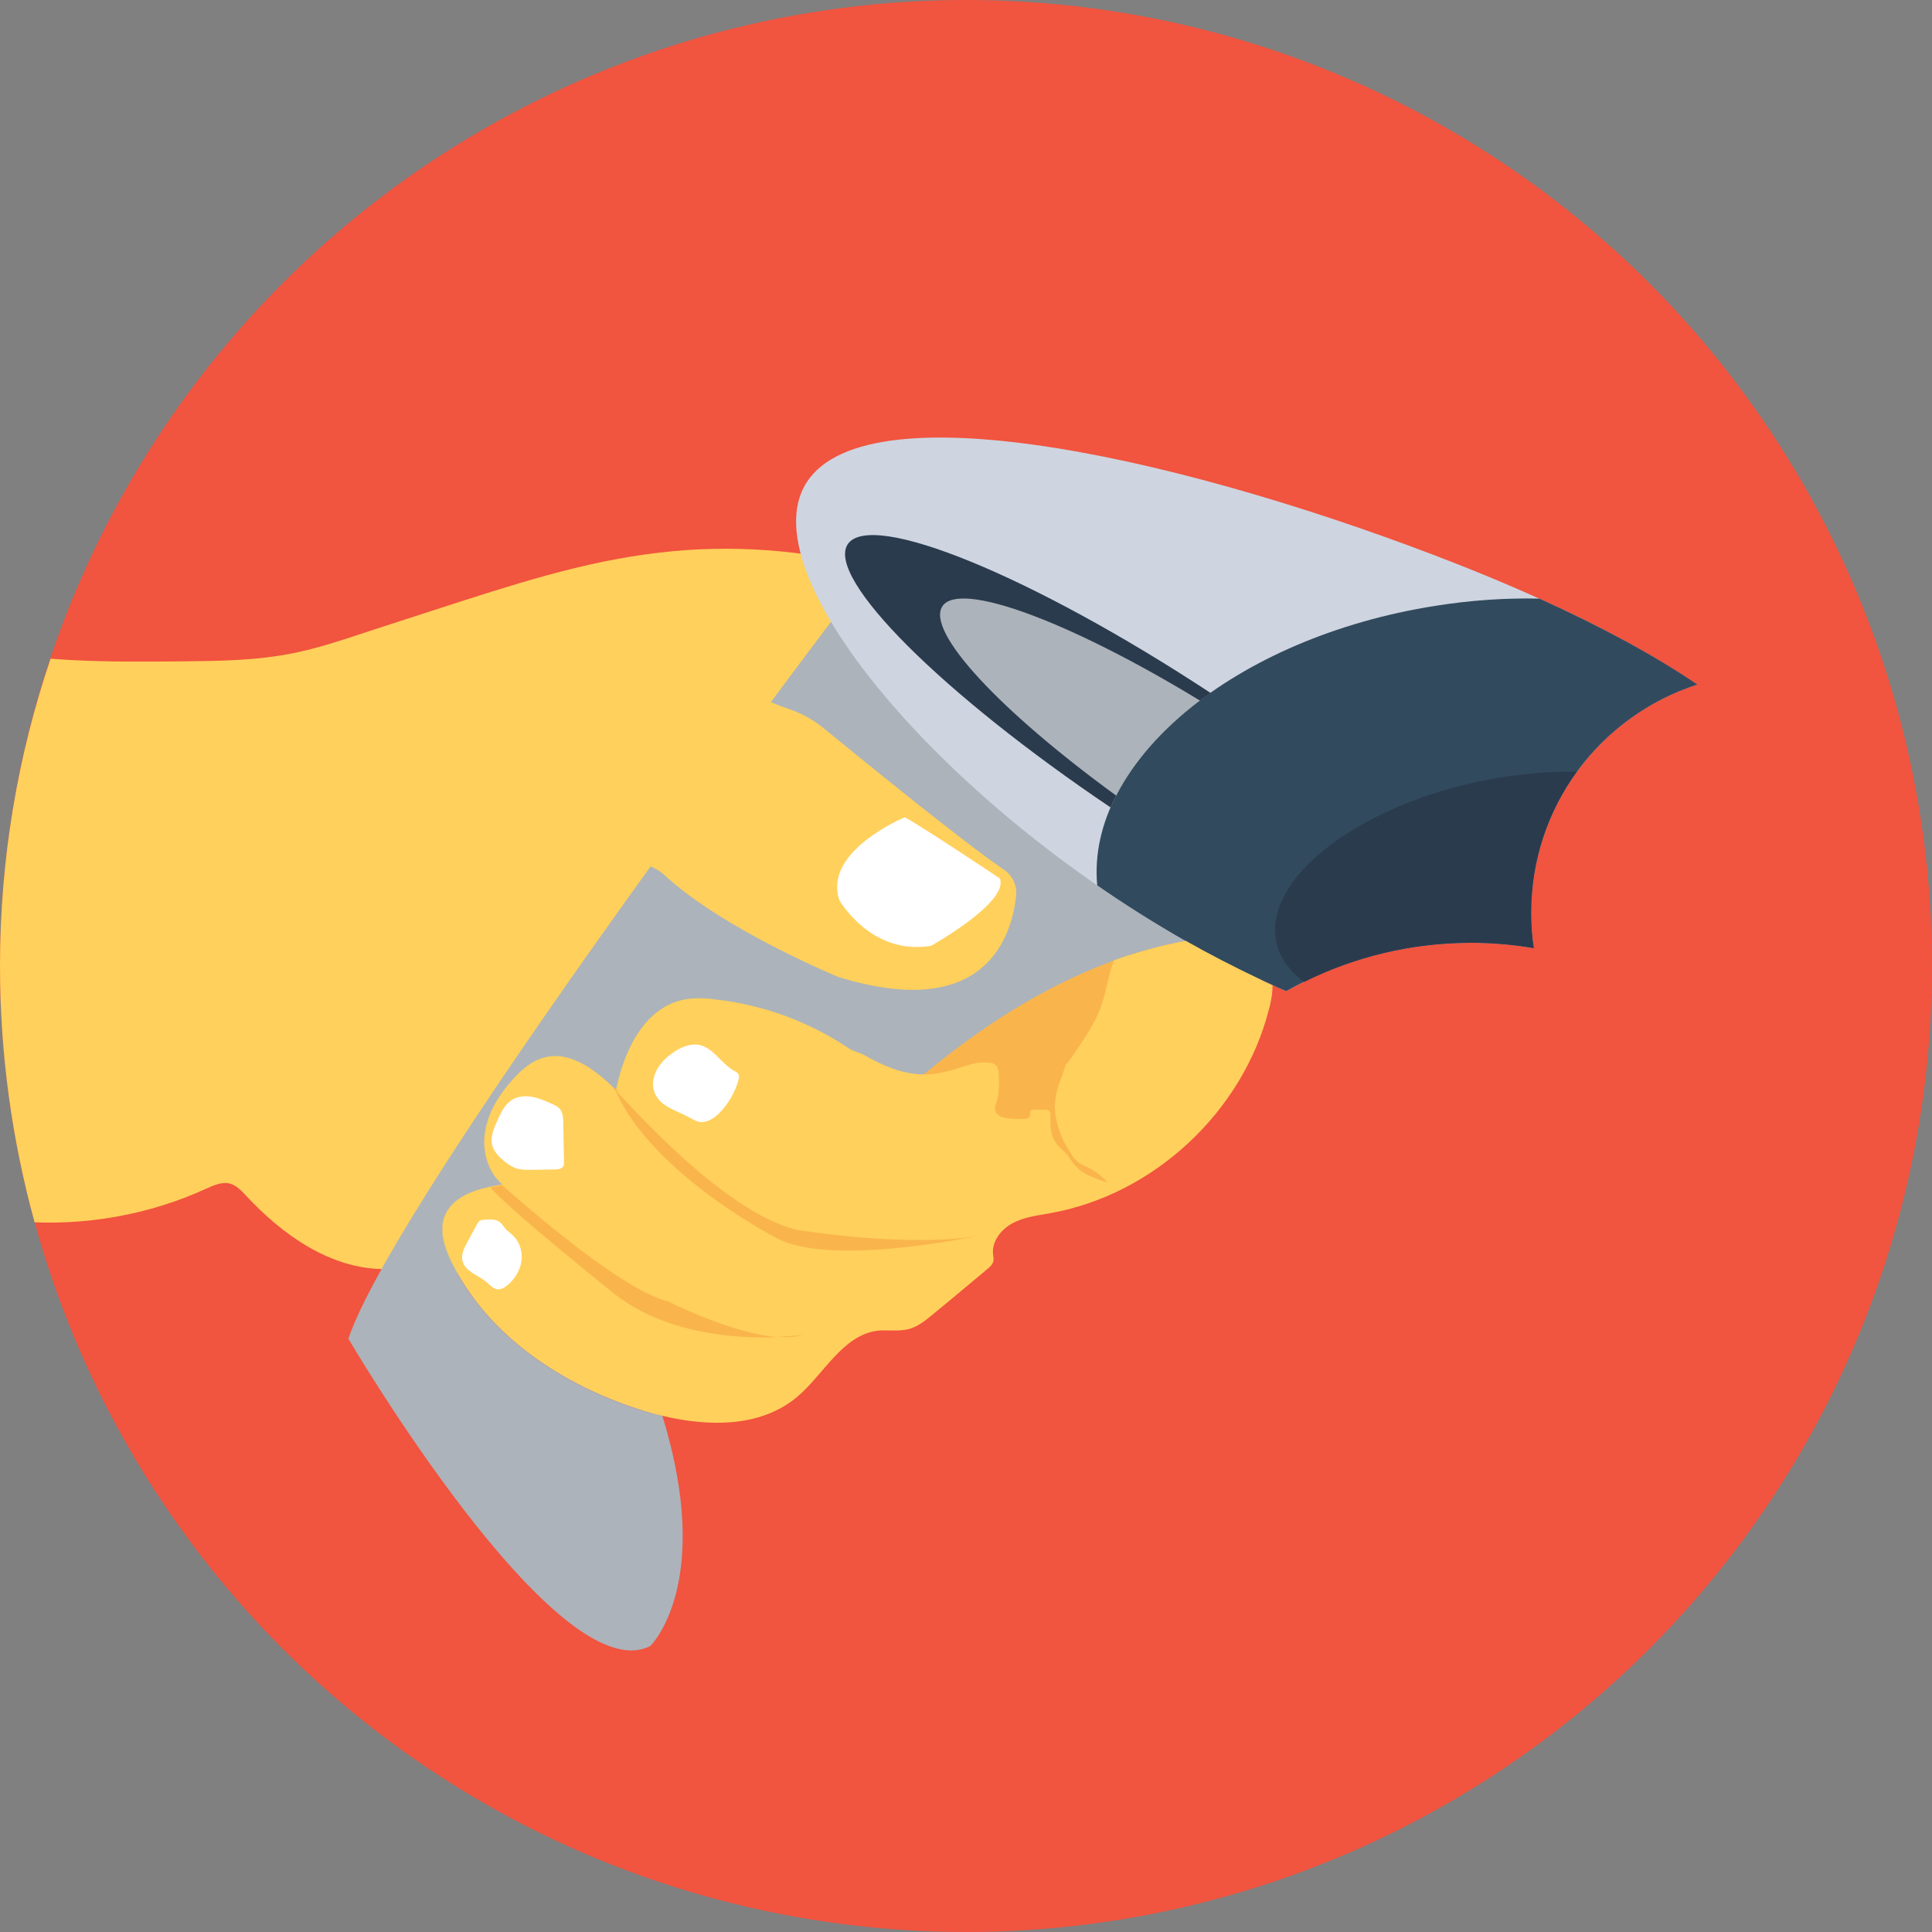
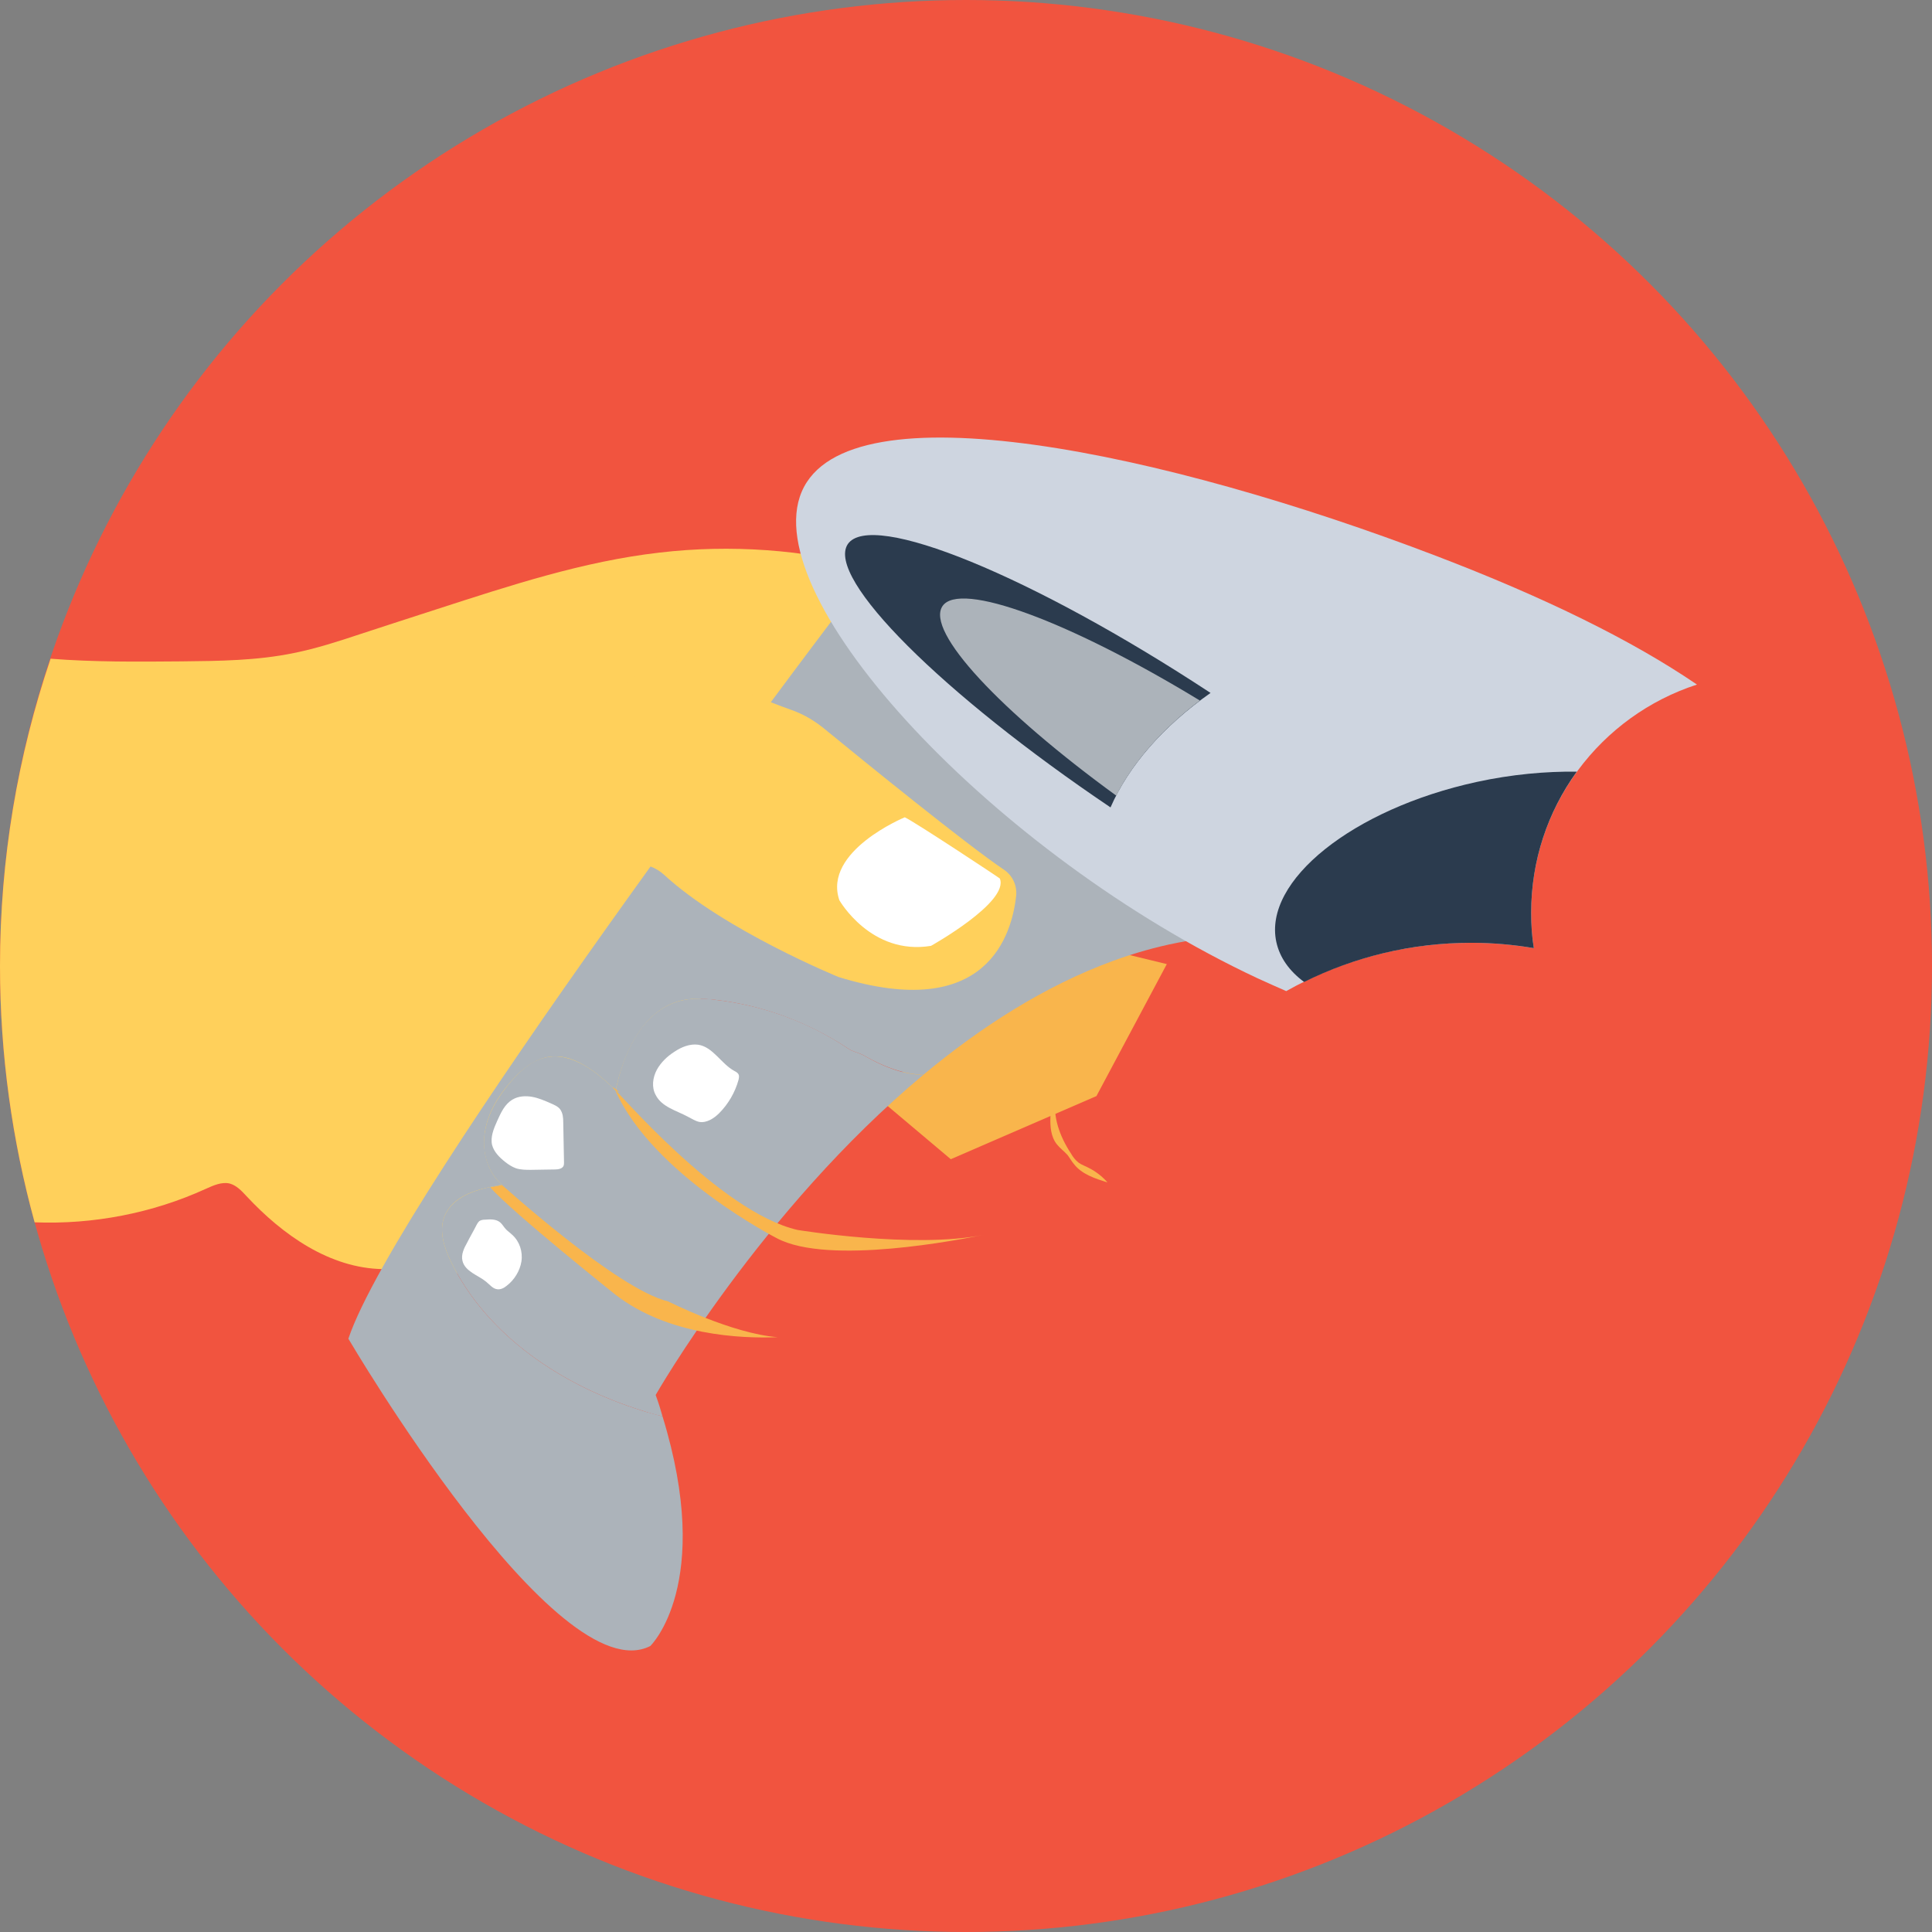
<svg xmlns="http://www.w3.org/2000/svg" version="1.1" id="Layer_1" x="0px" y="0px" viewBox="0 0 508 508" style="enable-background:new 0 0 508 508;" xml:space="preserve">
  <rect x="0" y="0" width="508" height="508" fill="#808080" stroke="none" />
  <circle style="fill:#F1543F;" cx="254" cy="254" r="254" />
  <polygon style="fill:#F9B54C;" points="230.3,288.2 264.3,258.2 288.3,249 306.8,253.5 288.3,288.2 250,304.8 " />
  <path style="fill:#FFD05B;" d="M173.4,145.3c-20.1,2.3-39.4,8.7-58.6,14.9c-6.8,2.2-13.6,4.4-20.3,6.6c-5.7,1.9-11.3,3.7-17.2,4.9  c-9.7,2-19.6,2.1-29.5,2.2c-11.5,0.1-23.1,0.2-34.5-0.7C4.7,198.6,0,225.7,0,254c0,23.3,3.2,45.9,9.1,67.4c15.4,0.6,31-2.4,45-8.8  c2-0.9,4.2-1.9,6.3-1.4c1.8,0.5,3.1,1.9,4.4,3.3c9.5,10.2,21.9,19,35.9,19.2c5.8,0.1,11.7-1.3,17.2,0.3c3,0.9,5.9,2.6,8.9,2.1  c1.9-0.4,3.6-1.6,5-2.9c17.5-14.9,25.8-37.7,40.1-55.7c5.5-7,12-13.3,16.4-21c4.7-8,7-17.1,10.5-25.7c5.7-13.7,14.5-25.8,21.4-38.9  s12-28.1,9.2-42.6C211.3,144.5,192.1,143.1,173.4,145.3z" />
  <g>
    <path style="fill:#ACB3BA;" d="M327.8,246c-0.2,0-0.5,0-0.7,0c-11.8,0.2-23.3,2.6-34.3,6.6c-18.1,6.6-35,17.5-50,30   c-4.1-0.1-9-1.3-15.5-5c-1.4-0.8-3-1-4.3-1.9c-10.4-6.9-22.5-11.4-34.9-12.8c-2.9-0.3-5.8-0.5-8.6,0.1c-9.7,2.1-15,12.5-17.3,22.3   c-0.1,0.5-0.2,1-0.3,1.4c-2.5-2.4-5.3-4.9-8.3-6.6c-3.2-1.9-6.7-2.9-10.3-2c-3.5,0.9-6.4,3.4-8.8,6.1c-3.4,3.8-6.2,8.3-7,13.4   c-0.8,5,0.6,10.6,4.5,13.9c-1,0.2-2.1,0.4-3.1,0.6c-5.2,1.1-10.3,3.1-12.1,7.9c-1.4,3.8,0,8.1,1.8,11.8   c9.6,19.6,29.4,32.6,50.2,39.1c1.8,0.6,3.6,1,5.4,1.5l0,0c13.6,44.2-3.2,60.4-3.2,60.4C146.4,445.4,91.6,352,91.6,352   c12.7-37.9,126.9-188.5,126.9-188.5L327.8,246z" />
    <path style="fill:#ACB3BA;" d="M172.4,366.8c0.7,1.9,1.3,3.8,1.8,5.6c-1.8-0.4-3.6-0.9-5.4-1.5c-20.8-6.5-40.6-19.5-50.2-39.1   c-1.8-3.7-3.2-8-1.8-11.8c1.8-4.7,6.9-6.8,12.1-7.9c1-0.2,2.1-0.4,3.1-0.6c-3.9-3.3-5.4-8.9-4.5-13.9c0.8-5,3.6-9.5,7-13.4   c2.4-2.7,5.2-5.3,8.8-6.1c3.6-0.9,7.1,0.2,10.3,2c3,1.7,5.8,4.2,8.3,6.6c0.1-0.5,0.2-0.9,0.3-1.4c2.2-9.8,7.5-20.2,17.3-22.3   c2.8-0.6,5.8-0.5,8.6-0.1c12.4,1.4,24.5,5.8,34.9,12.8c1.3,0.9,2.9,1.1,4.3,1.9c6.4,3.7,11.4,5,15.5,5   C200.2,318.1,172.4,366.8,172.4,366.8z" />
  </g>
  <path style="fill:#CED5E0;" d="M402.6,240c0,3.2,0.2,6.3,0.7,9.3c-5.3-0.9-10.8-1.4-16.4-1.4c-17.7,0-34.3,4.6-48.7,12.7  c-2.5-1.1-5-2.2-7.6-3.4c-68.9-32.3-131.8-99.7-119.8-127.9s95.8-10.3,166.9,16.9c28.5,10.9,51.5,22.2,68.5,33.8  C420.9,188.2,402.6,211.9,402.6,240z" />
-   <path style="fill:#324A5E;" d="M402.6,240c0,3.2,0.2,6.3,0.7,9.3c-5.3-0.9-10.8-1.4-16.4-1.4c-17.7,0-34.3,4.6-48.7,12.7  c-1.2-0.5-2.4-1-3.6-1.6c-1.3-0.6-2.6-1.2-4-1.8c-6.4-3-12.7-6.3-18.9-9.8c-7.9-4.5-15.7-9.4-23.2-14.6c-3-32.6,36.1-65.2,88.9-73.5  c9.4-1.5,18.6-2.1,27.4-1.9c16.3,7.4,30.2,14.9,41.5,22.6C420.9,188.2,402.6,211.9,402.6,240z" />
  <path style="fill:#2B3B4E;" d="M318.3,182.2c-12.4,8.7-21.5,19.1-26.3,30.1c-44.2-29.8-74.9-60.3-69.1-69.2  C229,134,271.6,151.5,318.3,182.2z" />
  <path style="fill:#ACB3BA;" d="M315.5,184.2c-9.8,7.4-17.4,16-22,25c-30.5-22.2-50.1-43.1-45.7-49.8  C252.3,152.6,281.3,163.4,315.5,184.2z" />
-   <path style="fill:#FFD05B;" d="M334.6,259.1c0,2.2-0.4,4.4-1,6.5c-6.9,26.8-30.3,48.6-57.5,53.4c-3.3,0.6-6.8,1-9.8,2.6  s-5.5,4.7-5.2,8.1c0.1,0.7,0.2,1.3,0.1,1.9c-0.2,0.9-0.9,1.5-1.6,2.1c-4.7,3.9-9.4,7.9-14.2,11.8c-1.9,1.6-3.9,3.2-6.2,3.9  c-2.8,0.8-5.7,0.2-8.5,0.5c-9.2,1.2-14,11.4-21.1,17.4c-9.5,8-23.1,7.9-35.3,5l0,0c-1.8-0.4-3.6-0.9-5.4-1.5  c-20.8-6.5-40.6-19.5-50.2-39.1c-1.8-3.7-3.2-8-1.8-11.8c1.8-4.7,6.9-6.8,12.1-7.9c1-0.2,2.1-0.4,3.1-0.6c-3.9-3.3-5.4-8.9-4.5-13.9  c0.8-5,3.6-9.5,7-13.4c2.4-2.7,5.2-5.3,8.8-6.1c3.6-0.9,7.1,0.2,10.3,2c3,1.7,5.8,4.2,8.3,6.6c0.1-0.5,0.2-0.9,0.3-1.4  c2.2-9.8,7.5-20.2,17.3-22.3c2.8-0.6,5.8-0.5,8.6-0.1c12.4,1.4,24.5,5.8,34.9,12.8c1.3,0.9,2.9,1.1,4.3,1.9c6.4,3.7,11.4,5,15.5,5  c9,0.1,13.6-5.4,20.2-2.1c4.3,2.2,9.5,4.3,13.9,2.2c2.4-1.2,4.1-3.5,5.6-5.8c2.6-3.8,5.3-7.7,6.9-12.1c1.4-4,1.9-8.3,3.4-12.2  c6.2-2.2,12.5-4,18.9-5.1c6.2,3.5,12.6,6.8,18.9,9.8C332,257.9,333.3,258.5,334.6,259.1z" />
  <g>
    <path style="fill:#F9B54C;" d="M258.6,324.7c-6,1.2-40.7,8.1-54.3,0.9c0,0-32.7-16.7-42.5-38.9c3,1.7-2.5-2.4,0,0   c0.1-0.5,27.4,32,47.9,36.7C209.7,323.4,240.2,328.4,258.6,324.7z" />
    <path style="fill:#F9B54C;" d="M175.7,342.2c0,0,16.8,8.5,28.8,9.4c-9.9,0.4-28.9-0.5-42.7-11.2c0,0-27.1-21.6-32.9-28.2   c1-0.2,2.1-0.4,3.1-0.6C132,311.5,162.2,339,175.7,342.2z" />
-     <path style="fill:#F9B54C;" d="M211,351c-1.9,0.6-4.1,0.7-6.6,0.5C208.2,351.4,210.6,351,211,351z" />
    <path style="fill:#F9B54C;" d="M276.2,293.6c-0.1,2.6,0.1,5.3,1.7,7.3c0.8,1,1.9,1.8,2.8,2.8c0.6,0.8,1.1,1.7,1.7,2.4   c2.1,2.7,5.6,3.8,8.8,4.8c-1.4-1.6-3.1-2.9-4.9-3.8c-0.9-0.5-1.9-0.8-2.7-1.4c-0.8-0.6-1.5-1.5-2-2.4c-2.9-4.4-4.9-9.7-4-14.9   c0.6-3.7,2.6-7,3.1-10.7c0.1-0.4,0.1-0.9-0.1-1.3c-0.3-0.5-0.8-0.7-1.4-0.8c-5.3-1.5-10.7-3-16-4.3c-0.3-0.1-0.6-0.2-0.9-0.1   c-0.4,0.1-0.7,0.5-0.9,0.8c-0.7,1-1.4,2.1-1.7,3.3c-0.3,1.2-0.2,2.6,0.6,3.5c0.6,0.7,1.5,1.1,1.9,1.8c0.3,0.6,0.4,1.3,0.4,2   c0.1,2.3,0.2,4.7-0.5,6.9c-0.3,0.9-0.7,1.9-0.3,2.8c0.4,1.1,1.7,1.5,2.9,1.7c1.5,0.2,3.1,0.3,4.6,0.2c0.6,0,1.2-0.2,1.5-0.7   c0.2-0.5-0.1-1.2,0.3-1.5c0.2-0.2,0.5-0.2,0.8-0.2c0.8,0,1.7,0,2.5,0c0.6,0,1.3,0,1.6,0.5C276.3,292.7,276.2,293.2,276.2,293.6z" />
  </g>
  <g>
    <path style="fill:#FFFFFF;" d="M194.2,282.5c0.2,0.4,0.1,0.9,0,1.4c-0.9,3.3-2.7,6.4-5.1,8.8c-1.4,1.4-3.3,2.6-5.2,2.3   c-1-0.2-1.9-0.8-2.9-1.3c-3.1-1.7-7-2.6-8.6-5.8c-1.1-2-0.8-4.5,0.3-6.6c1.1-2,2.8-3.6,4.7-4.8c1.8-1.2,4-2.1,6.2-1.8   c3.9,0.6,6,5,9.5,6.9C193.5,281.8,194,282.1,194.2,282.5z" />
    <path style="fill:#FFFFFF;" d="M139.6,307.6c-1.3,0-2.6,0-3.9-0.4c-1.1-0.4-2-1-2.9-1.7c-1.5-1.2-2.9-2.6-3.4-4.4   c-0.5-2.1,0.4-4.3,1.3-6.3c1-2.2,2-4.5,4.1-5.7c1.5-0.9,3.4-1,5.1-0.7c1.7,0.3,3.3,1,4.9,1.7c0.9,0.4,1.9,0.8,2.5,1.6   c0.7,1,0.8,2.2,0.8,3.4c0.1,3.5,0.1,7,0.2,10.5c0,0.3,0,0.6-0.1,0.9c-0.3,0.8-1.4,1-2.3,1C143.7,307.5,141.6,307.6,139.6,307.6z" />
    <path style="fill:#FFFFFF;" d="M130.8,339c-1.2-0.1-2-1.2-3-2c-1.1-0.9-2.4-1.5-3.6-2.3s-2.3-1.8-2.6-3.2c-0.4-1.6,0.4-3.3,1.2-4.7   c0.8-1.6,1.7-3.1,2.5-4.7c0.2-0.4,0.4-0.7,0.7-1c0.4-0.3,1-0.4,1.5-0.4c1.4-0.1,2.9-0.2,4,0.7c0.6,0.5,1,1.3,1.6,1.9   c0.5,0.5,1.1,0.9,1.6,1.4c1.9,1.7,2.8,4.4,2.4,7c-0.4,2.5-1.9,4.9-3.9,6.4C132.5,338.7,131.6,339.1,130.8,339z" />
  </g>
  <path style="fill:#FFD05B;" d="M173.7,172c0,0,22.5,10.5,34.2,14.6c3.2,1.1,6.1,2.8,8.7,4.9c10.5,8.6,37.2,30.3,47.4,37.2  c2.2,1.5,3.4,4,3.2,6.7c-1.1,10.4-7.7,33.5-46.7,21.5c0,0-30.1-12.3-45.9-26.9c-2.1-1.9-4.8-2.9-7.6-2.9c-12.1-0.1-43.8-1.2-45.2-9" />
  <path style="fill:#FFFFFF;" d="M237.9,214.9c0,0-21.6,8.9-17.2,21.8c0,0,8.3,14.6,24.1,12c0,0,20.6-11.5,18.1-17.7  C262.9,230.9,240.2,215.9,237.9,214.9z" />
  <path style="fill:#2B3B4E;" d="M402.6,240c0,3.2,0.2,6.3,0.7,9.3c-5.3-0.9-10.8-1.4-16.4-1.4c-15.8,0-30.7,3.7-44,10.3  c-3.9-2.9-6.4-6.4-7.3-10.5c-3.5-16.1,20.1-35,52.7-42.1c9.2-2,18.2-2.8,26.3-2.7C407,213.4,402.6,226.2,402.6,240z" />
  <g>
</g>
  <g>
</g>
  <g>
</g>
  <g>
</g>
  <g>
</g>
  <g>
</g>
  <g>
</g>
  <g>
</g>
  <g>
</g>
  <g>
</g>
  <g>
</g>
  <g>
</g>
  <g>
</g>
  <g>
</g>
  <g>
</g>
</svg>